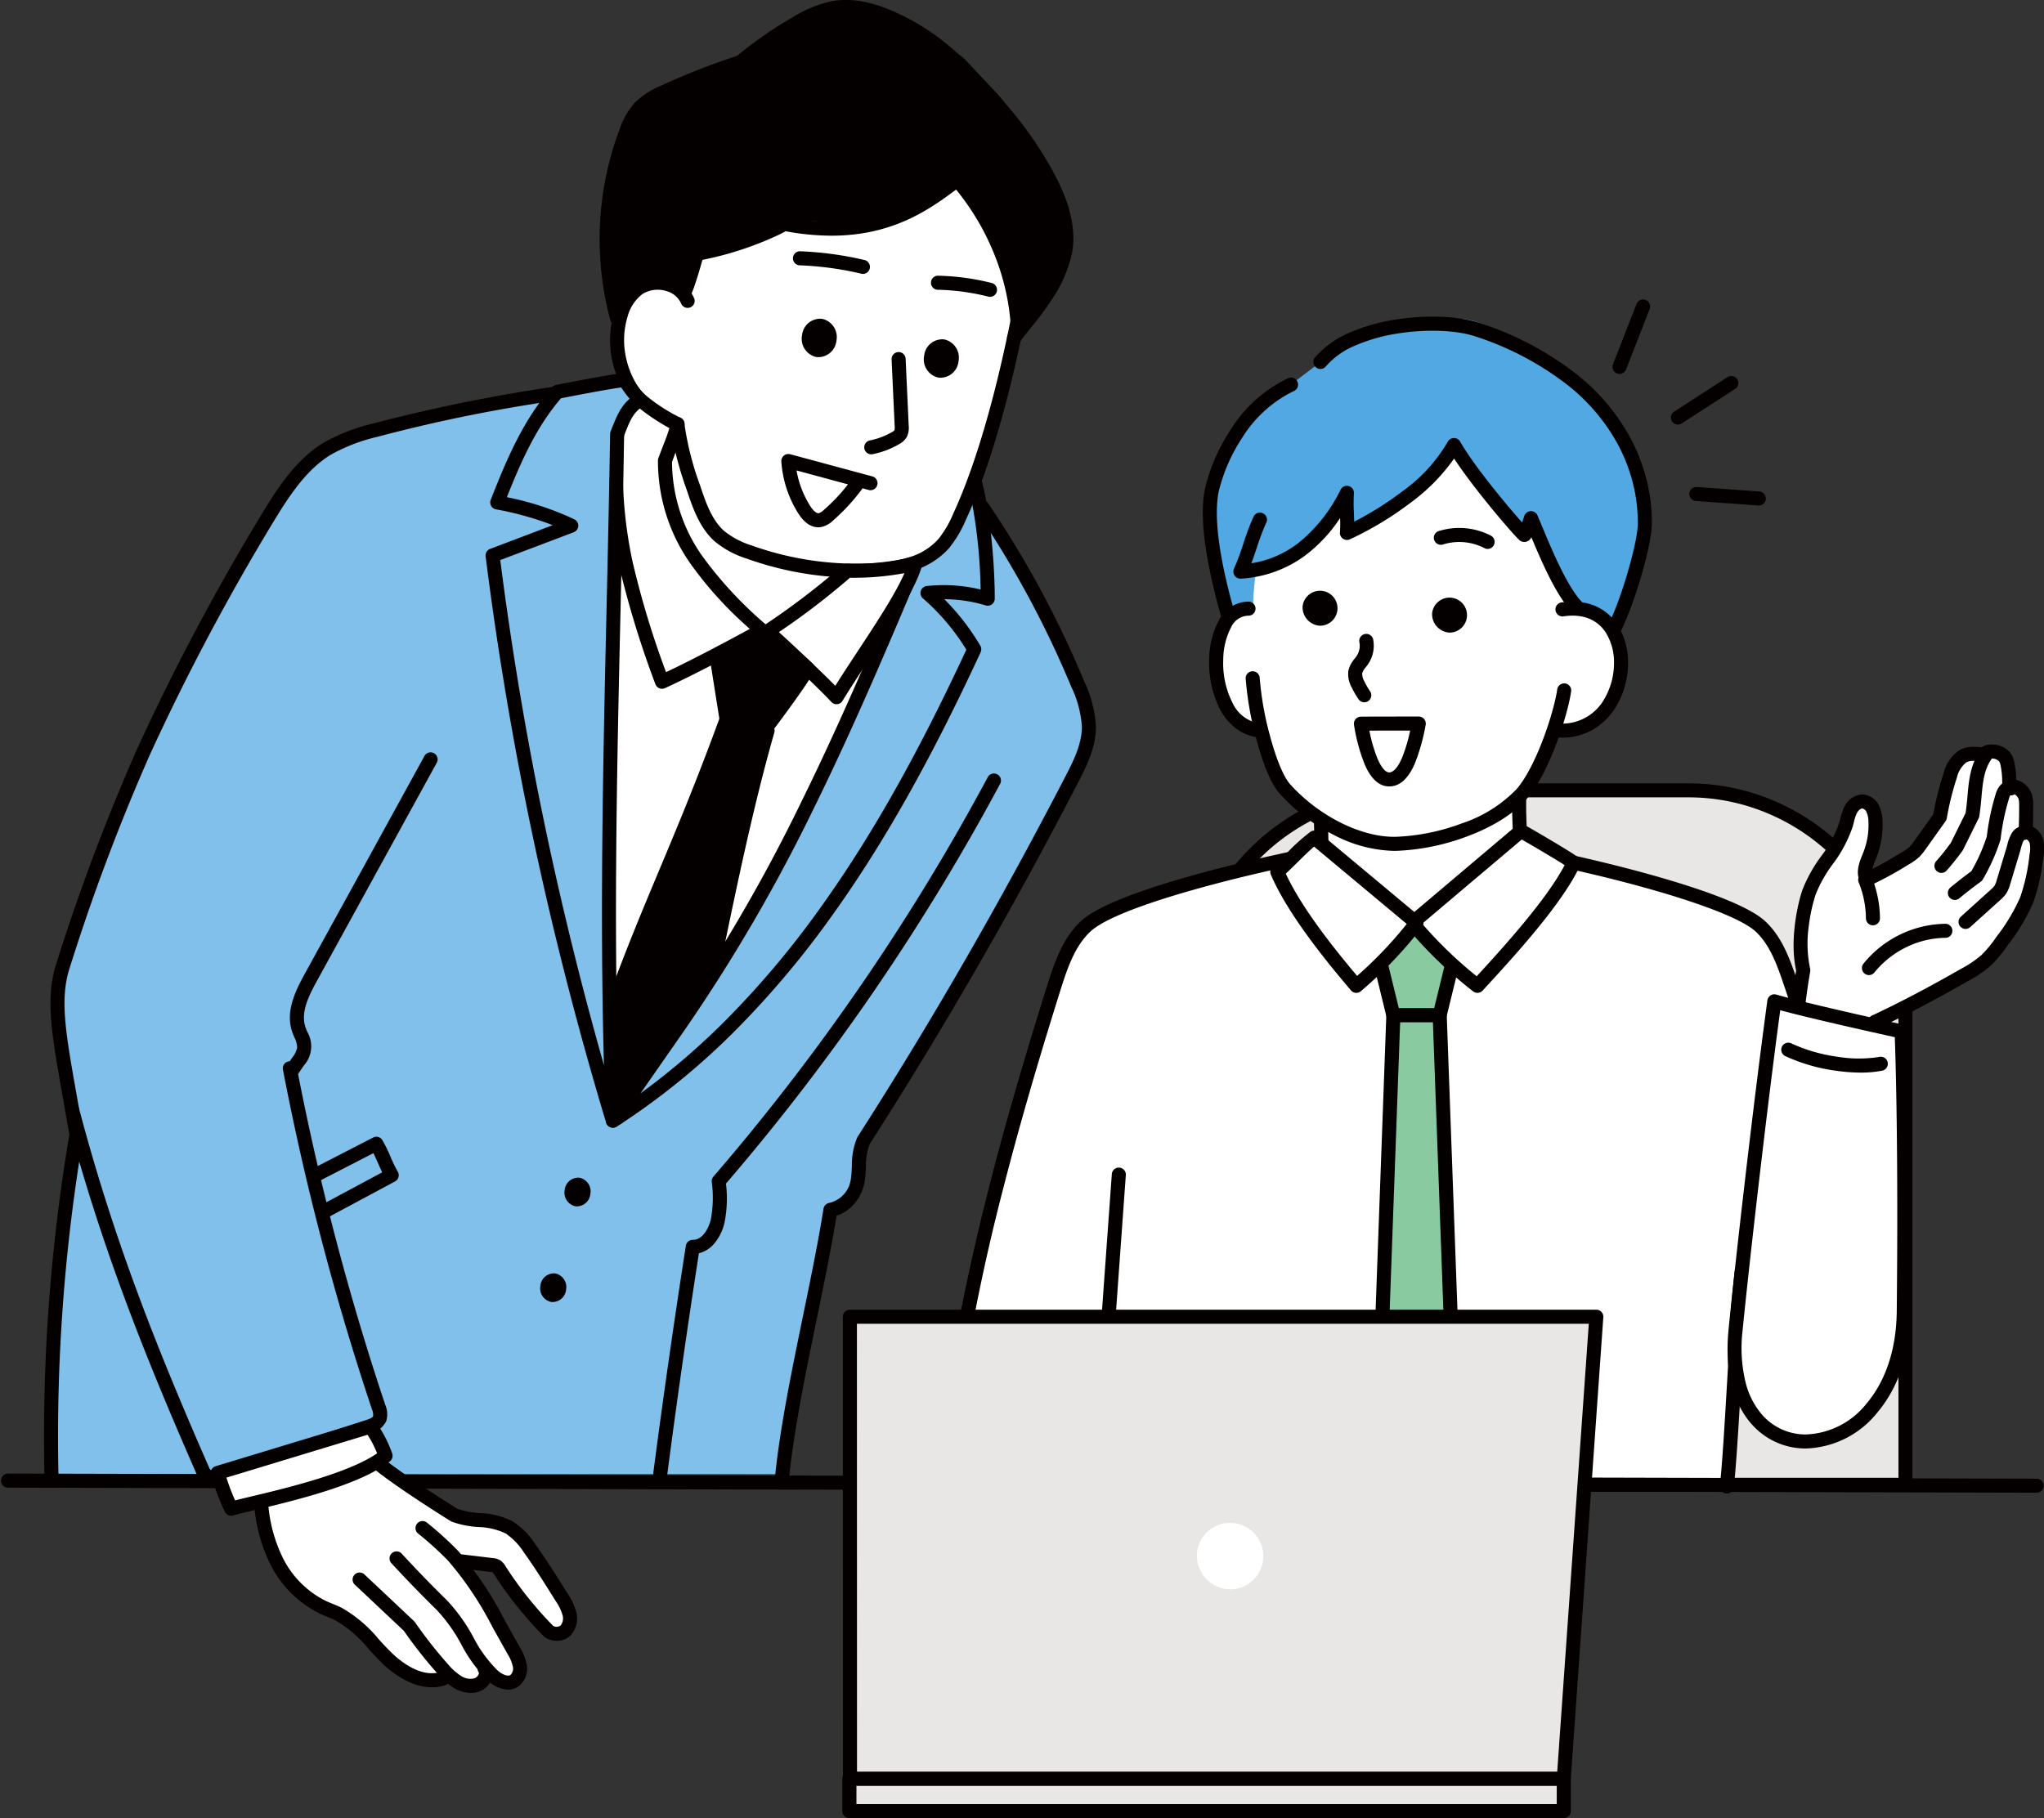
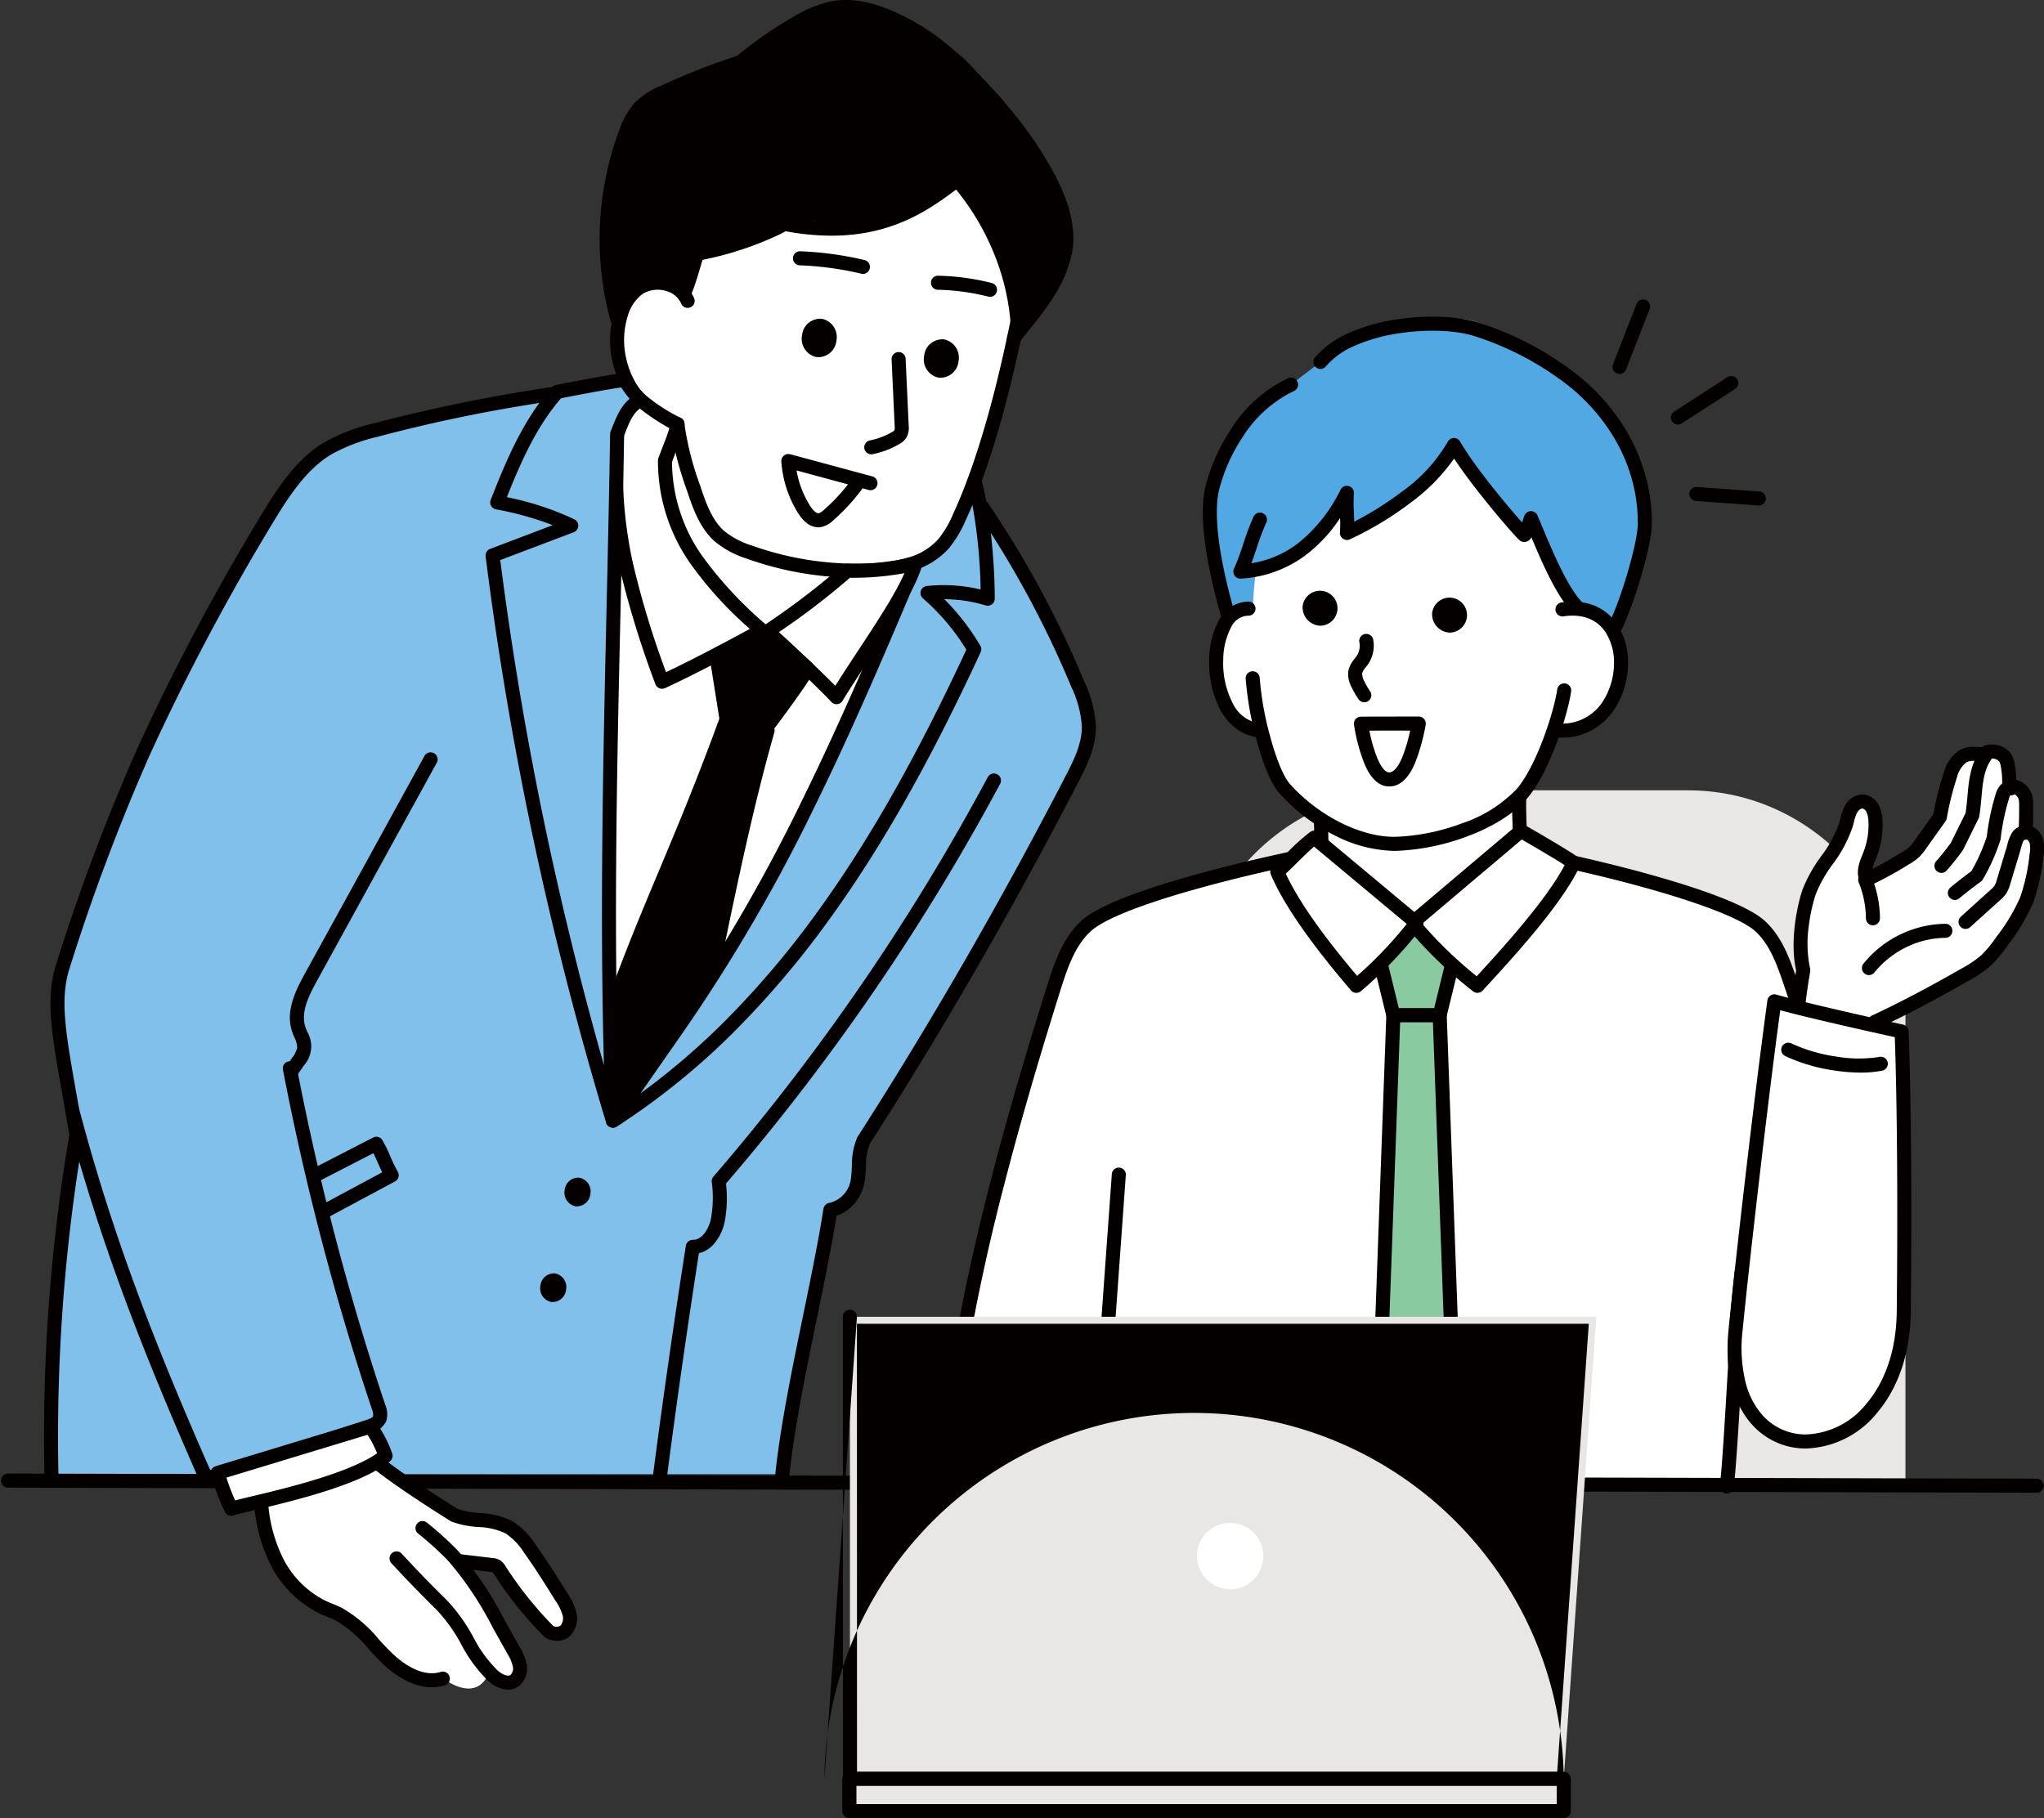
<svg xmlns="http://www.w3.org/2000/svg" width="290" height="258" viewBox="0 0 290 258">
  <rect x="0" y="0" width="290" height="258" fill="#333333" stroke="none" />
  <defs>
    <clipPath id="a">
      <rect width="289.822" height="258" fill="none" />
    </clipPath>
  </defs>
  <rect width="289.822" height="258" fill="none" />
  <g transform="translate(0.178)">
    <g clip-path="url(#a)">
      <path d="M174.22,211.513V144.619c0-17.482,13.808-31.655,30.84-31.655h39.971c17.033,0,30.839,14.172,30.839,31.654v66.9Z" transform="translate(-5.703 -0.812)" fill="#e8e7e6" />
-       <path d="M275.871,212.509H174.22a1,1,0,0,1-1-1V144.619a33.167,33.167,0,0,1,2.5-12.7,32.6,32.6,0,0,1,6.817-10.377,31.7,31.7,0,0,1,10.12-7,30.958,30.958,0,0,1,12.4-2.57h39.971a30.957,30.957,0,0,1,12.4,2.57,31.7,31.7,0,0,1,10.119,7,32.6,32.6,0,0,1,6.816,10.377,33.166,33.166,0,0,1,2.5,12.7v66.9A1,1,0,0,1,275.871,212.509Zm-100.655-1.992h99.659v-65.9a31.183,31.183,0,0,0-2.348-11.941,30.616,30.616,0,0,0-6.4-9.746,29.714,29.714,0,0,0-9.486-6.565,28.976,28.976,0,0,0-11.608-2.405H205.06a28.977,28.977,0,0,0-11.608,2.405,29.715,29.715,0,0,0-9.486,6.565,30.617,30.617,0,0,0-6.4,9.746,31.184,31.184,0,0,0-2.348,11.942Z" transform="translate(-5.703 -0.812)" fill="#040000" />
      <path d="M7.357,209.593a256.763,256.763,0,0,1,3.554-48.148c-2.075-12.307-3.63-18.152-2.029-23.6a290.629,290.629,0,0,1,11.608-30.9A324.278,324.278,0,0,1,37.951,74.029c2.294-3.784,4.795-7.648,8.505-9.932a25.7,25.7,0,0,1,6.8-2.641,231.442,231.442,0,0,1,26.016-5.263c8.453-.144,16.8,1.784,25.043,3.7,4.784,1.112,9.573,2.226,14.266,3.7A132.624,132.624,0,0,1,139.44,72.4a140.9,140.9,0,0,1,13.535,25.1,16.051,16.051,0,0,1,1.576,6.06c0,2.664-1.233,5.142-2.448,7.49-9.175,17.734-19.135,35.032-29.526,51.212-.811,1.685-.533,3.686-.808,5.547a4.981,4.981,0,0,1-3.89,4.285c-1.821,11.5-5.57,25.922-6.82,37.5" transform="translate(-0.239 -0.404)" fill="#81c0ea" />
      <path d="M111.06,210.589a1.006,1.006,0,0,1-.108-.006,1,1,0,0,1-.883-1.1c.743-6.889,2.365-14.778,3.934-22.407,1.106-5.38,2.151-10.463,2.893-15.145a1,1,0,0,1,.822-.827,4,4,0,0,0,3.067-3.448c.085-.576.113-1.174.142-1.808a10.068,10.068,0,0,1,.753-4.025,1,1,0,0,1,.059-.106c10.325-16.079,20.244-33.282,29.479-51.132,1.041-2.011,2.336-4.514,2.337-7.032a15.147,15.147,0,0,0-1.5-5.678,140.074,140.074,0,0,0-13.3-24.708,130.558,130.558,0,0,0-20.473-8.629c-4.668-1.463-9.511-2.588-14.194-3.677-8.055-1.872-16.382-3.808-24.734-3.677a219.94,219.94,0,0,0-25.836,5.229,24.974,24.974,0,0,0-6.543,2.528c-3.469,2.136-5.847,5.76-8.176,9.6a324.428,324.428,0,0,0-17.407,32.816,289.249,289.249,0,0,0-11.558,30.76c-1.265,4.31-.438,8.978,1.063,17.451.3,1.7.643,3.629.993,5.707a1,1,0,0,1,0,.338,254.773,254.773,0,0,0-3.539,47.955,1,1,0,1,1-1.992.042A256.948,256.948,0,0,1,9.9,161.441c-.339-2.005-.669-3.87-.962-5.522-1.554-8.77-2.409-13.6-1.013-18.36a291.773,291.773,0,0,1,11.659-31.03A326.424,326.424,0,0,1,37.1,73.512c2.46-4.057,4.987-7.895,8.835-10.264A26.644,26.644,0,0,1,53,60.5a235.608,235.608,0,0,1,26.128-5.287,1,1,0,0,1,.133-.011c8.62-.147,17.093,1.822,25.286,3.727,4.719,1.1,9.6,2.231,14.338,3.716a133.047,133.047,0,0,1,21.012,8.873,1,1,0,0,1,.37.327,142.054,142.054,0,0,1,13.631,25.274,17.015,17.015,0,0,1,1.652,6.442c0,3-1.42,5.744-2.56,7.947-9.254,17.885-19.191,35.123-29.537,51.238a8.667,8.667,0,0,0-.534,3.2,20.1,20.1,0,0,1-.162,2.007,6.584,6.584,0,0,1-1.419,3.19,5.448,5.448,0,0,1-2.578,1.762c-.74,4.543-1.744,9.424-2.8,14.578-1.559,7.583-3.171,15.425-3.9,22.219A1,1,0,0,1,111.06,210.589Z" transform="translate(-0.239 -0.404)" fill="#040000" />
      <path d="M88.095,68.436c-1.287,13.6-.917,27.309-.545,40.971.455,16.678,1.12,32.553,1.575,49.231,5.618-5.813,26.391-39.567,31.287-50.309,1.9-4.159,5.061-9.226,7.158-16.86q-7.944.328-15.889.652Z" transform="translate(-2.854 -0.492)" fill="#fff" />
      <path d="M111.668,104.411c-3.611,12.656-6.282,26.6-8.664,37.846a100.472,100.472,0,0,1-12.685,17.137c.162-6.775-.814-9.051-.218-16.956,5.216-14.277,9.448-22.364,15.75-39.608a15.868,15.868,0,0,0,5.816,1.582" transform="translate(-2.943 -0.74)" fill="#040000" />
      <path d="M105.851,101.833a1,1,0,0,1,.434.1,14.8,14.8,0,0,0,5.433,1.484,1,1,0,0,1,.907,1.268c-2.941,10.308-5.261,21.493-7.307,31.362-.465,2.242-.9,4.359-1.34,6.417a1,1,0,0,1-.116.3,101.618,101.618,0,0,1-12.8,17.294,1,1,0,0,1-1.74-.686c.068-2.832-.069-4.891-.2-6.882a63.242,63.242,0,0,1-.015-10.125,1,1,0,0,1,.058-.267c2.494-6.825,4.748-12.2,7.134-17.9,2.618-6.247,5.325-12.706,8.616-21.711a1,1,0,0,1,.935-.654Zm4.536,3.448a17.39,17.39,0,0,1-3.967-1.109c-3.142,8.53-5.753,14.762-8.282,20.8-2.362,5.636-4.594,10.961-7.053,17.682a60.749,60.749,0,0,0,.027,9.707c.09,1.357.181,2.745.212,4.385a95.838,95.838,0,0,0,10.74-14.85c.424-2,.852-4.068,1.3-6.249C105.346,126.1,107.579,115.336,110.387,105.281Z" transform="translate(-2.943 -0.74)" fill="#040000" />
      <path d="M136.314,68.436c.806.674,3.93-.241,4.737.433,1.15,3.992,1.863,11.556,1.85,16.58a21.636,21.636,0,0,0-8.552-.806,32.483,32.483,0,0,1,6.643,7.983c-12.169,26.273-27.348,51.556-51.28,66.91,3.756-5.4,6.7-9.605,9.283-13.325,14.316-20.577,23.338-41.317,33.62-65.754,2.7-5.621,1.624-8.507,3.7-12.021" transform="translate(-2.937 -0.492)" fill="#81c0ea" />
      <path d="M136.314,67.44a1,1,0,0,1,.6.2,2.212,2.212,0,0,0,.651.061c.318,0,.675-.022,1.053-.045s.8-.049,1.175-.049a2.952,2.952,0,0,1,1.893.5,1,1,0,0,1,.318.489c1.2,4.161,1.9,11.839,1.889,16.858a1,1,0,0,1-1.285.951,20.625,20.625,0,0,0-5.871-.885,33.12,33.12,0,0,1,5.108,6.6,1,1,0,0,1,.047.926c-7.188,15.519-13.964,27.5-21.325,37.713a130.077,130.077,0,0,1-13.76,16.248,101.29,101.29,0,0,1-16.561,13.369,1,1,0,0,1-1.355-1.407q2.947-4.236,5.291-7.595c1.419-2.035,2.758-3.957,3.992-5.731a237.087,237.087,0,0,0,18.247-31.3c5.377-10.907,10.293-22.434,15.273-34.27q.01-.023.02-.045a23.354,23.354,0,0,0,2.041-6.769,14.55,14.55,0,0,1,1.7-5.327,1,1,0,0,1,.858-.49Zm3.91,2.18a4.073,4.073,0,0,0-.428-.019c-.318,0-.675.022-1.053.045s-.8.049-1.175.049a5.427,5.427,0,0,1-.773-.047,14.457,14.457,0,0,0-1.073,3.952,25.075,25.075,0,0,1-2.2,7.266c-4.989,11.857-9.915,23.407-15.313,34.356a239.023,239.023,0,0,1-18.4,31.558c-1.234,1.775-2.574,3.7-3.993,5.732l-2.185,3.135a101.757,101.757,0,0,0,11.773-10.055,128.085,128.085,0,0,0,13.547-16c7.209-10,13.86-21.738,20.911-36.906a31.3,31.3,0,0,0-6.173-7.294,1,1,0,0,1,.55-1.74,22.6,22.6,0,0,1,7.649.492A74.181,74.181,0,0,0,140.224,69.62Z" transform="translate(-2.937 -0.492)" fill="#040000" />
      <path d="M90.294,45.224a43.4,43.4,0,0,1,1.2-26.334,10.566,10.566,0,0,1,2.01-3.628,10.875,10.875,0,0,1,3.486-2.222,97.214,97.214,0,0,1,10.513-4.126,69.176,69.176,0,0,1,8.2-5.605,16.522,16.522,0,0,1,5.217-2.154,14.744,14.744,0,0,1,8.645,1.586c3.5,1.611,7.869,3.687,10.075,5.7l4.018,4.279c3.25,3.317,5.185,7.755,7.454,11.852,1.875,3.386,3.415,7.264,2.751,11.107a17.909,17.909,0,0,1-2.61,6.1c-1.132,1.867-2.793,3.271-4.088,5.021" transform="translate(-2.907 -0.007)" fill="#040000" />
      <path d="M123.955,82.175c-3.528,3.371-10.464,8.922-11.964,8.895-.628-.012-10.755-5.7-15.713-22.245l2.749-8.015" transform="translate(-3.152 -0.437)" fill="#fff" />
      <path d="M112.007,92.066h-.035a2.427,2.427,0,0,1-1.11-.4,14.833,14.833,0,0,1-1.471-.936,28.785,28.785,0,0,1-4.364-3.9,39.587,39.587,0,0,1-5.153-7.046,49.841,49.841,0,0,1-4.551-10.667,1,1,0,0,1,.012-.609l1.38-4.023,1.369-3.992a1,1,0,1,1,1.884.646L98.6,65.125l-1.276,3.719a47.892,47.892,0,0,0,4.1,9.635,38.09,38.09,0,0,0,4.727,6.622,22.148,22.148,0,0,0,5.924,4.948c.324-.1,1.5-.613,4.694-3.068,2.218-1.705,4.768-3.874,6.5-5.526a1,1,0,0,1,1.376,1.44c-1.83,1.749-4.509,4.022-6.826,5.793-1.283.981-2.392,1.763-3.295,2.324A5.054,5.054,0,0,1,112.007,92.066Z" transform="translate(-3.152 -0.437)" fill="#040000" />
      <path d="M100.365,42.962c-1.24-2.285-5.493-4.472-6.887-1.955-3.236,5.844-3.959,5.344-2.794,10.442.81,3.539,3.572,7.746,8.186,8.908a43.706,43.706,0,0,0,2.3,9.085c.829,2.487,1.736,5.094,3.658,6.816a12.457,12.457,0,0,0,4.2,2.252A45.106,45.106,0,0,0,126.762,81.1c3.606-.2,7.486-1,9.9-3.778a15.768,15.768,0,0,0,2.234-3.775,111.86,111.86,0,0,0,8.314-26.571c-.246-8.1-3.561-15.188-8.868-21.37a27.337,27.337,0,0,1-19.369,6.075,9.6,9.6,0,0,0-3.454.058,9.145,9.145,0,0,0-1.4.59c-9.646,4.636-11.441,4.04-11.441,4.04-.4.98-1.2,4.579-2.313,6.593" transform="translate(-2.951 -0.184)" fill="#fff" />
      <path d="M124.294,82.271A46.146,46.146,0,0,1,108.7,79.554a13.376,13.376,0,0,1-4.53-2.446c-2.172-1.944-3.152-4.882-3.94-7.243a47.76,47.76,0,0,1-2.264-8.625,11.677,11.677,0,0,1-5.377-3.7,14.065,14.065,0,0,1-2.872-5.762,13.528,13.528,0,0,1,.208-7.194A7.77,7.77,0,0,1,92.97,40.26a6.168,6.168,0,0,1,5.1-.51A5.2,5.2,0,0,1,101.3,42.7a1,1,0,0,1-1.854.729,3.169,3.169,0,0,0-2.011-1.8A4.153,4.153,0,0,0,94,41.968a5.9,5.9,0,0,0-2.173,3.226,11.539,11.539,0,0,0-.162,6.139,12.036,12.036,0,0,0,2.46,4.93,9.589,9.589,0,0,0,5,3.236,1,1,0,0,1,.746.856,42.791,42.791,0,0,0,2.257,8.88c.75,2.248,1.6,4.8,3.379,6.389a11.625,11.625,0,0,0,3.875,2.056,44.115,44.115,0,0,0,17.336,2.533,19.815,19.815,0,0,0,5.139-.873,8.92,8.92,0,0,0,4.066-2.564A14.861,14.861,0,0,0,138,73.235c2.129-4.582,5.287-13.146,8.241-27.923a1,1,0,0,1,1.953.391c-2.993,14.969-6.213,23.691-8.388,28.371a16.49,16.49,0,0,1-2.386,4.009,11,11,0,0,1-4.942,3.147,21.748,21.748,0,0,1-5.656.971Q125.562,82.271,124.294,82.271Z" transform="translate(-2.957 -0.291)" fill="#040000" />
      <path d="M90.328,62c1.306-3.664.661-3.665,2.771-5.292A25.424,25.424,0,0,0,98.91,60.6a39.8,39.8,0,0,1-1.792,5.164c0,11.144,7.027,18.022,13.747,24.1-2.164,1.174-8.848,4.851-14.168,7.3C92.367,84.9,89.352,75.988,90.328,62" transform="translate(-2.951 -0.408)" fill="#fff" />
      <path d="M93.1,55.712a.994.994,0,0,1,.665.255,24.836,24.836,0,0,0,5.507,3.7,1,1,0,0,1,.612,1.139,21.4,21.4,0,0,1-1.12,3.426c-.193.5-.41,1.053-.649,1.7A23.4,23.4,0,0,0,102.3,79.158a56.014,56.014,0,0,0,9.234,9.962,1,1,0,0,1-.193,1.614l-.632.344c-2.6,1.414-8.688,4.727-13.595,6.983a1,1,0,0,1-1.355-.573,135.729,135.729,0,0,1-5.209-17.052A64.81,64.81,0,0,1,89.334,61.93a1,1,0,0,1,.055-.265c.358-1,.562-1.714.726-2.285a5.113,5.113,0,0,1,2.376-3.461A.994.994,0,0,1,93.1,55.712Zm4.645,5.449A29.311,29.311,0,0,1,93.077,58a3,3,0,0,0-1.048,1.93c-.156.543-.367,1.278-.718,2.274A62.8,62.8,0,0,0,92.5,80.021,126.572,126.572,0,0,0,97.27,95.789c4.3-2.033,9.259-4.708,11.888-6.136a53.361,53.361,0,0,1-8.514-9.386,25.326,25.326,0,0,1-4.522-14.5,1,1,0,0,1,.06-.342c.27-.741.512-1.361.725-1.908C97.255,62.622,97.529,61.917,97.744,61.161Z" transform="translate(-2.951 -0.408)" fill="#040000" />
      <path d="M123.713,81.565A109.852,109.852,0,0,1,112.4,90.181c1.357,1.145,8.053,7.426,9.781,9.336,3.8-6.249,10.068-14.658,11.174-18.974a36.511,36.511,0,0,1-9.646,1.021" transform="translate(-3.68 -0.579)" fill="#fff" />
      <path d="M133.359,79.548a1,1,0,0,1,.965,1.243c-.818,3.191-4.192,8.32-7.455,13.28-1.393,2.118-2.71,4.118-3.832,5.964a1,1,0,0,1-1.59.151c-1.658-1.834-8.348-8.116-9.684-9.243a1,1,0,0,1,.073-1.579,108.766,108.766,0,0,0,11.219-8.546,1,1,0,0,1,.659-.249,35.3,35.3,0,0,0,9.4-.99A1,1,0,0,1,133.359,79.548ZM122.015,97.9c.99-1.58,2.1-3.274,3.189-4.922,2.64-4.013,5.355-8.139,6.616-11.064a39.446,39.446,0,0,1-7.731.648,103.829,103.829,0,0,1-10.078,7.715C116.019,92.094,119.964,95.817,122.015,97.9Z" transform="translate(-3.68 -0.579)" fill="#040000" />
      <path d="M117.861,95.543c-1.5,2.575-5.7,8.115-5.7,8.115a43.827,43.827,0,0,1-5.817-.914c-.4-2.557-1.409-8.9-1.409-8.9s4.8-1.72,7.041-2.694a29.74,29.74,0,0,1,5.888,4.394" transform="translate(-3.435 -0.656)" fill="#040000" />
      <path d="M111.974,90.153a1,1,0,0,1,.527.151l.115.072a30.221,30.221,0,0,1,5.961,4.475,1,1,0,0,1,.145,1.193c-1.511,2.6-5.6,7.989-5.77,8.217a1,1,0,0,1-.872.391,44.409,44.409,0,0,1-5.968-.938,1,1,0,0,1-.754-.815c-.4-2.527-1.4-8.835-1.409-8.9a1,1,0,0,1,.648-1.094c.048-.017,4.793-1.72,6.98-2.67A1,1,0,0,1,111.974,90.153ZM116.6,95.7a29.585,29.585,0,0,0-4.715-3.431c-1.777.742-4.509,1.748-5.84,2.232.257,1.616.835,5.259,1.175,7.421a44.218,44.218,0,0,0,4.478.693C112.619,101.389,115.217,97.894,116.6,95.7Z" transform="translate(-3.435 -0.656)" fill="#040000" />
      <path d="M89.736,61.983c-.5,32.547-1.936,64.931-.6,97.453A489.69,489.69,0,0,1,72.07,79.214l11.167-4.231a41.608,41.608,0,0,0-10.506-3.293C74.922,66.1,77.3,60.431,81.257,56c0,0,9.069-1.793,9.6-1.648a14.2,14.2,0,0,0,2.118,2.741c-1.773,1.273-2.156,2.154-3.235,4.892" transform="translate(-2.359 -0.391)" fill="#81c0ea" />
      <path d="M90.753,53.346a1.34,1.34,0,0,1,.364.044,1,1,0,0,1,.583.437A13.31,13.31,0,0,0,93.687,56.4a1,1,0,0,1-.135,1.5c-1.494,1.072-1.82,1.741-2.822,4.279-.127,8.137-.314,16.393-.5,24.378-.541,23.861-1.1,48.534-.1,72.838a1,1,0,0,1-1.949.328c-3.947-13.105-7.378-26.448-10.2-39.658-2.871-13.447-5.193-27.149-6.9-40.727a1,1,0,0,1,.635-1.056l8.888-3.368a44.74,44.74,0,0,0-8.061-2.246,1,1,0,0,1-.741-1.342c2.295-5.856,4.688-11.485,8.711-15.991a1,1,0,0,1,.55-.314C82.479,54.741,89.6,53.346,90.753,53.346Zm.76,3.629a14.391,14.391,0,0,1-1.19-1.6c-1.345.168-5.117.86-8.542,1.534-3.429,3.942-5.633,8.867-7.687,14.037a40.962,40.962,0,0,1,9.579,3.141,1,1,0,0,1-.084,1.827L73.157,79.867c1.692,13.267,3.97,26.647,6.775,39.782,2.266,10.614,4.928,21.314,7.937,31.908-.608-21.784-.11-43.739.374-65.045.182-8.041.371-16.355.5-24.544a1,1,0,0,1,.069-.35C89.748,59.236,90.245,58.1,91.513,56.975Z" transform="translate(-2.359 -0.391)" fill="#040000" />
      <path d="M96.657,210.986a1,1,0,0,1-.989-1.125c1.4-10.716,2.954-21.576,4.627-32.278a.994.994,0,0,1,.992-.842c1.343.012,2.209-1.531,2.542-2.854a16.84,16.84,0,0,0,.138-5.39,1,1,0,0,1,.241-.733,314.558,314.558,0,0,0,38.962-56.752,1,1,0,0,1,1.752.948,316.8,316.8,0,0,1-38.936,56.8,17.441,17.441,0,0,1-.225,5.618,7.1,7.1,0,0,1-1.459,2.917,4.105,4.105,0,0,1-2.155,1.346c-1.626,10.444-3.141,21.032-4.5,31.482A1,1,0,0,1,96.657,210.986Z" transform="translate(-3.164 -0.802)" fill="#040000" />
      <path d="M54.091,162.48a1,1,0,0,1,.835.452,19.778,19.778,0,0,1,1.166,2.37,20.074,20.074,0,0,0,1.017,2.1,1,1,0,0,1-.363,1.423l-27.423,14.7a1,1,0,0,1-1.39-.494l-2.118-5.071a1,1,0,0,1,.463-1.269l27.358-14.092A.993.993,0,0,1,54.091,162.48Zm.833,5.056c-.208-.428-.426-.919-.651-1.424-.194-.436-.4-.9-.594-1.3L28.007,178.032l1.341,3.211Z" transform="translate(-0.875 -1.176)" fill="#040000" />
      <path d="M39.783,157.738a1,1,0,0,1-.822-1.557l3.621-5.308a3.344,3.344,0,0,0,.7-1.436,3.4,3.4,0,0,0-.4-1.465c-.123-.295-.25-.6-.353-.926-.873-2.776.468-5.583,1.794-8L52.815,123.6,61.3,108.141a1,1,0,1,1,1.746.959l-8.487,15.455-8.487,15.455c-1.179,2.147-2.277,4.412-1.64,6.439.076.24.18.491.291.756a4.077,4.077,0,0,1-.5,4.792L40.607,157.3A1,1,0,0,1,39.783,157.738Z" transform="translate(-1.302 -0.781)" fill="#040000" />
      <path d="M148.862,47.977a1,1,0,0,1-.994-.95A33,33,0,0,0,145.4,36.042a35.272,35.272,0,0,0-5.589-9.268,1,1,0,0,1,1.523-1.283,36.771,36.771,0,0,1,5.91,9.8,34.984,34.984,0,0,1,2.612,11.647,1,1,0,0,1-.949,1.041Z" transform="translate(-4.602 -0.188)" fill="#040000" />
      <path d="M148.429,49.048a1,1,0,0,1-.8-1.589c.456-.616,1.014-1.318,1.605-2.061a45.131,45.131,0,0,0,3-4.045,17.134,17.134,0,0,0,2.48-5.754c.511-2.954-.328-6.276-2.641-10.454A50.905,50.905,0,0,0,143.9,14.17a1,1,0,0,1,1.423-1.394,52.9,52.9,0,0,1,8.488,11.4c1.6,2.892,3.639,7.258,2.861,11.759a18.877,18.877,0,0,1-2.739,6.446,46.311,46.311,0,0,1-3.141,4.253c-.58.729-1.128,1.417-1.563,2.005A1,1,0,0,1,148.429,49.048Z" transform="translate(-4.734 -0.097)" fill="#040000" />
      <path d="M103.79,13.969a1,1,0,0,1-.714-1.69A57.945,57.945,0,0,1,115.7,2.446,17.372,17.372,0,0,1,121.236.174c2.725-.491,5.748.053,9.24,1.662A32.807,32.807,0,0,1,140.215,8.7a1,1,0,0,1-1.422,1.395,30.823,30.823,0,0,0-9.15-6.454c-3.109-1.433-5.743-1.927-8.053-1.511a15.619,15.619,0,0,0-4.9,2.038,55.953,55.953,0,0,0-12.189,9.5A.993.993,0,0,1,103.79,13.969Z" transform="translate(-3.398 -0.007)" fill="#040000" />
      <path d="M90.293,46.278a1,1,0,0,1-.96-.735A44.316,44.316,0,0,1,90.565,18.6a11.469,11.469,0,0,1,2.218-3.962,11.632,11.632,0,0,1,3.794-2.443A98.56,98.56,0,0,1,107.2,8.025a1,1,0,0,1,.619,1.893A96.564,96.564,0,0,0,97.411,14a10.01,10.01,0,0,0-3.178,2,9.737,9.737,0,0,0-1.8,3.293A42.309,42.309,0,0,0,91.255,45.02a1,1,0,0,1-.962,1.258Z" transform="translate(-2.907 -0.065)" fill="#040000" />
      <path d="M121.561,33.617a35.952,35.952,0,0,1-6.8-.687,1,1,0,0,1,.377-1.956c5.574,1.073,10.391.827,14.727-.753a33.451,33.451,0,0,0,9.007-5.378c.849-.647,1.65-1.259,2.442-1.8a1,1,0,1,1,1.128,1.642c-.751.516-1.534,1.113-2.362,1.745C135.982,29.552,130.652,33.617,121.561,33.617Z" transform="translate(-3.763 -0.172)" fill="#040000" />
      <path d="M96.916,37.833a1,1,0,0,1-.083-1.988,48.247,48.247,0,0,0,8.61-1.483,42.469,42.469,0,0,0,7.129-2.63,73.473,73.473,0,0,0,12.094-7.618,1,1,0,1,1,1.181,1.6,75.182,75.182,0,0,1-12.424,7.815A47.086,47.086,0,0,1,97,37.829Q96.958,37.833,96.916,37.833Z" transform="translate(-3.173 -0.179)" fill="#040000" />
      <path d="M127.581,64.843a1,1,0,0,1-.188-1.974,10.058,10.058,0,0,0,3.156-1.186,1.074,1.074,0,0,0,.357-.263,1.835,1.835,0,0,0,.027-.571q-.111-2.409-.222-4.818-.109-2.372-.218-4.743a1,1,0,0,1,1.99-.092q.109,2.372.218,4.743.111,2.409.222,4.817a2.988,2.988,0,0,1-.266,1.614,2.756,2.756,0,0,1-1.107,1.035,12.045,12.045,0,0,1-3.78,1.42A1,1,0,0,1,127.581,64.843Z" transform="translate(-4.176 -0.369)" fill="#040000" />
      <path d="M126.117,39.138a1,1,0,0,1-.224-.026,45.494,45.494,0,0,0-8.674-1.193,1,1,0,1,1,.063-1.991,47.482,47.482,0,0,1,9.057,1.243,1,1,0,0,1-.222,1.967Z" transform="translate(-3.838 -0.266)" fill="#040000" />
      <path d="M144.8,42.418a1,1,0,0,1-.292-.044,32.139,32.139,0,0,0-7.014-.962,1,1,0,1,1,0-1.992,33.525,33.525,0,0,1,7.6,1.049,1,1,0,0,1-.291,1.949Z" transform="translate(-4.501 -0.291)" fill="#040000" />
      <path d="M125.512,68.712a26.962,26.962,0,0,1-4.358,4.863,2.588,2.588,0,0,1-1.239.713c-.932.143-1.716-.7-2.231-1.522a14.856,14.856,0,0,1-2.233-6.876l11.735,3.172" transform="translate(-3.779 -0.474)" fill="#fff" />
      <path d="M119.7,75.3c-.8,0-1.849-.4-2.859-2a15.812,15.812,0,0,1-2.385-7.34,1,1,0,0,1,1.254-1.029L127.446,68.1a1,1,0,0,1-.52,1.923l-.944-.255a27.921,27.921,0,0,1-4.172,4.557,3.467,3.467,0,0,1-1.744.947A2.414,2.414,0,0,1,119.7,75.3Zm-3.086-8.065a13.782,13.782,0,0,0,1.913,5c.439.7.925,1.116,1.238,1.069a2.022,2.022,0,0,0,.734-.478,25.879,25.879,0,0,0,3.411-3.617Z" transform="translate(-3.779 -0.474)" fill="#040000" />
      <path d="M122.335,48.692a2.649,2.649,0,0,0-2.01-3.116,2.582,2.582,0,0,0-2.862,2.3,2.65,2.65,0,0,0,2.01,3.116,2.582,2.582,0,0,0,2.862-2.3" transform="translate(-3.844 -0.328)" fill="#040000" />
      <path d="M140.244,51.633a2.649,2.649,0,0,0-2.01-3.116,2.582,2.582,0,0,0-2.862,2.3,2.65,2.65,0,0,0,2.01,3.116,2.582,2.582,0,0,0,2.862-2.3" transform="translate(-4.43 -0.349)" fill="#040000" />
      <path d="M86.282,170.67a1.978,1.978,0,0,0-1.5-2.326,1.926,1.926,0,0,0-2.136,1.714,1.979,1.979,0,0,0,1.5,2.326,1.929,1.929,0,0,0,2.138-1.714" transform="translate(-2.705 -1.211)" fill="#040000" />
      <path d="M82.721,184.346a1.978,1.978,0,0,0-1.5-2.326,1.927,1.927,0,0,0-2.137,1.714,1.979,1.979,0,0,0,1.5,2.326,1.928,1.928,0,0,0,2.137-1.714" transform="translate(-2.588 -1.309)" fill="#040000" />
      <path d="M234.73,89.388c2.073-4.261,4.371-12.476,4.262-14.925-.07-1.572,1.177-19.417-23.862-28.459-5.451-1.968-19.4,2.336-22.223,5.753l-4.192,3.186c-6.547,2.912-10.2,10.67-11.122,14.787-1.182,5.281,1.269,14.369,2.19,17.626" transform="translate(-5.803 -0.327)" fill="#51a8e2" />
      <path d="M249.394,211.722c.682-6.184,1.43-24.31,2.111-30.494,0,0-1.791,15.242-.462,17.19,5.557,8.146,22.943,7.321,20.871-6.488-1.785-11.892-7.916-35.178-13.272-50.948-1.061-3.124-2.106-6.432-4.505-8.659-3.573-3.316-18.662-7.548-32.548-10.311H190.97c-9.84,1.958-28.292,6.359-32.549,10.311-2.4,2.227-3.517,5.51-4.5,8.659-5.785,18.439-11.152,37.558-14.061,56.651a18.765,18.765,0,0,0,2.137,14.44" transform="translate(-4.559 -0.877)" fill="#fff" />
      <path d="M141.992,213.07a1,1,0,0,1-.848-.471,19.811,19.811,0,0,1-2.267-15.167c1.359-8.9,3.31-18.263,5.964-28.616,2.143-8.359,4.725-17.3,8.123-28.131,1.085-3.461,2.268-6.761,4.777-9.091,2-1.852,6.9-3.915,14.583-6.131,7.63-2.2,15.444-3.83,18.45-4.428a1,1,0,0,1,.194-.019h30.617a1,1,0,0,1,.194.019c7.315,1.456,14.5,3.221,20.238,4.973,6.7,2.045,11,3.925,12.794,5.586,2.48,2.3,3.574,5.534,4.632,8.66l.139.409c2.591,7.629,5.505,17.469,8,27,2.571,9.836,4.46,18.4,5.318,24.124a11.815,11.815,0,0,1-1.144,7.741,9.74,9.74,0,0,1-5.016,4.228,14.621,14.621,0,0,1-9,.328,13.72,13.72,0,0,1-6.517-3.836c-.282,4.707-.568,9.115-.84,11.588a1,1,0,1,1-1.98-.218c.338-3.069.7-9.241,1.052-15.21.033-.565.066-1.131.1-1.7-.008-1.5.068-3.412.225-5.682.28-4.031.729-7.873.734-7.912a1,1,0,0,1,1.979.225c-.3,2.763-.629,8.043-.946,13.421,0,.012,0,.023,0,.035.02,2.478.284,3.008.318,3.067a11.228,11.228,0,0,0,6.4,4.3,12.593,12.593,0,0,0,7.745-.261,7.771,7.771,0,0,0,4.011-3.358,9.89,9.89,0,0,0,.906-6.461c-.848-5.652-2.722-14.146-5.275-23.916-2.479-9.484-5.378-19.274-7.955-26.86l-.139-.411c-.979-2.891-1.991-5.88-4.1-7.838-2.969-2.756-16.108-6.883-31.969-10.045h-30.42c-3.048.608-10.713,2.212-18.19,4.369-5.073,1.463-11.582,3.636-13.78,5.677-2.152,2-3.23,5.032-4.232,8.227-3.388,10.8-5.96,19.706-8.095,28.03a290.365,290.365,0,0,0-5.932,28.473,1,1,0,0,1-.022.1,17.782,17.782,0,0,0,2.02,13.662,1,1,0,0,1-.846,1.521Z" transform="translate(-4.559 -0.877)" fill="#040000" />
      <path d="M161.78,197.7l-.073,0a1,1,0,0,1-.922-1.065q.517-7.165,1.033-14.33.525-7.284,1.05-14.568a1,1,0,0,1,1.987.143q-.525,7.284-1.05,14.568-.516,7.165-1.033,14.33A1,1,0,0,1,161.78,197.7Z" transform="translate(-5.296 -1.207)" fill="#040000" />
      <path d="M287.895,1.721h0L0,1A1,1,0,0,1-1,0,1,1,0,0,1,0-1L287.9-.271a1,1,0,0,1,0,1.992Z" transform="translate(0.963 210.105)" fill="#040000" />
      <path d="M207.408,131.6l-5.314,5.13,2.029,8.3h6.57l2.029-8.3Z" transform="translate(-6.616 -0.946)" fill="#89caa0" />
      <path d="M207.408,130.6a.993.993,0,0,1,.692.279l5.314,5.13a1,1,0,0,1,.276.953l-2.029,8.3a1,1,0,0,1-.967.759h-6.57a1,1,0,0,1-.967-.759l-2.029-8.3a1,1,0,0,1,.276-.953l5.314-5.13A.993.993,0,0,1,207.408,130.6Zm4.211,6.445-4.211-4.065-4.211,4.065,1.708,6.984h5.006Z" transform="translate(-6.616 -0.946)" fill="#040000" />
      <path d="M207.408,217.666l-5.314-16.716,2.029-55.829h6.57l2.029,55.829Z" transform="translate(-6.616 -1.044)" fill="#89caa0" />
      <path d="M207.408,218.662a1,1,0,0,1-.949-.694l-5.314-16.716a1,1,0,0,1-.046-.338l2.029-55.829a1,1,0,0,1,1-.96h6.57a1,1,0,0,1,1,.96l2.029,55.829a1,1,0,0,1-.046.338l-5.314,16.716A1,1,0,0,1,207.408,218.662ZM203.1,200.813l4.313,13.565,4.313-13.565-1.988-54.7h-4.649Z" transform="translate(-6.616 -1.044)" fill="#040000" />
      <path d="M193.577,117.665s.221,7.3-.142,7.381c3.995,2.019,8.417,3.89,13.427,6.422a134.281,134.281,0,0,0,15.086-7.248c0-3.59-.365-7.815-.23-10.365" transform="translate(-6.332 -0.819)" fill="#fff" />
      <path d="M206.862,132.464a1,1,0,0,1-.449-.107c-2.633-1.331-5.079-2.467-7.444-3.566-2.1-.976-4.084-1.9-5.983-2.857a1,1,0,0,1-.424-1.367c.118-.778.1-4.086.02-6.872a1,1,0,0,1,1.991-.06c0,.018.056,1.859.066,3.686.006,1.082-.005,1.951-.033,2.582-.01.228-.022.426-.036.6,1.664.825,3.406,1.634,5.238,2.485,2.261,1.05,4.6,2.134,7.105,3.394a132.666,132.666,0,0,0,14.036-6.748c-.014-1.391-.075-2.86-.135-4.287-.087-2.092-.169-4.068-.091-5.541a1,1,0,1,1,1.989.1c-.073,1.379.007,3.31.092,5.354.069,1.65.139,3.356.139,4.959a1,1,0,0,1-.517.873,132.135,132.135,0,0,1-15.205,7.3A1,1,0,0,1,206.862,132.464Z" transform="translate(-6.332 -0.819)" fill="#040000" />
      <path d="M206.964,131.819a60.535,60.535,0,0,0,9.25,8.929c4.034-4.379,11.2-12.147,13.652-17.475-1.164-.844-6.217-3.79-7.475-4.5Z" transform="translate(-6.775 -0.854)" fill="#fff" />
      <path d="M216.214,141.745a.993.993,0,0,1-.612-.21,61.589,61.589,0,0,1-9.4-9.076,1,1,0,0,1,.121-1.4l15.427-13.046a1,1,0,0,1,1.132-.107c1.183.667,6.328,3.659,7.57,4.561a1,1,0,0,1,.32,1.223c-2.512,5.451-9.565,13.109-13.779,17.685l-.045.049A.994.994,0,0,1,216.214,141.745Zm-7.844-9.81a59.629,59.629,0,0,0,7.738,7.459c3.765-4.093,9.929-10.892,12.48-15.778-1.513-.967-4.541-2.745-6.085-3.632Z" transform="translate(-6.775 -0.854)" fill="#040000" />
      <path d="M226.1,104.137a20.513,20.513,0,0,1-4.5,8.958c-3.652,4.55-9.914,6.649-15.562,6.948-3.926.207-13.243-1.144-17.8-7.264a27.864,27.864,0,0,1-4.121-8.641c-6.008-2.461-5.718-6.882-5.581-11.387.058-1.9-.07-5.715,4.916-6.432A44.42,44.42,0,0,1,183.9,81.2c4.326-.951,7.791-2.56,12.16-9.552-.111.024,1.338,4.538,1.338,4.538s10.637-6.887,14.553-11.811c3.012,3.811,6.079,7.682,9.993,12a15.634,15.634,0,0,1,.93-2.4c2.084,4.462,3.661,8.419,6.462,12.538,2.48.187,6.262,1.877,6.262,8.221,0,8.539-7.722,9.594-9.5,9.4" transform="translate(-5.843 -0.463)" fill="#fff" />
      <path d="M206.913,131.826a58.191,58.191,0,0,1-8.532,8.929c-3.721-4.379-8.95-10.861-11.214-16.19,1.074-.843,4.092-4.129,5.253-4.84Z" transform="translate(-6.127 -0.861)" fill="#fff" />
      <path d="M198.381,141.752a.994.994,0,0,1-.759-.351c-3.765-4.431-9.039-10.956-11.371-16.445a1,1,0,0,1,.3-1.173c.4-.314,1.2-1.106,1.978-1.872a27.039,27.039,0,0,1,3.37-3.034,1,1,0,0,1,1.159.085l14.492,12.1a1,1,0,0,1,.151,1.372,59.236,59.236,0,0,1-8.678,9.082A.992.992,0,0,1,198.381,141.752Zm-10.005-16.917c2.217,4.8,6.662,10.408,10.117,14.512a57.267,57.267,0,0,0,7.041-7.374L192.388,121c-.676.573-1.642,1.527-2.458,2.332C189.344,123.907,188.811,124.433,188.376,124.834Z" transform="translate(-6.127 -0.861)" fill="#040000" />
      <path d="M229.442,87.508a.993.993,0,0,1-.719-.307c-2.125-2.216-4.139-6.822-5.683-10.507a1.156,1.156,0,0,1-.632.606,1.048,1.048,0,0,1-1.146-.281c-.078-.073-.178-.172-.3-.3-.232-.242-.55-.592-.92-1.011-.845-.955-1.853-2.145-2.839-3.351-1.321-1.616-3.54-4.411-5.123-6.827a27.151,27.151,0,0,1-6.186,6.273,46.785,46.785,0,0,1-8.615,5.193,1,1,0,0,1-1.4-1.006,16.827,16.827,0,0,0,.02-2.015,21.3,21.3,0,0,1-4.837,5.224,16.878,16.878,0,0,1-9.242,3.369,1,1,0,0,1-.964-1.433,34.056,34.056,0,0,0,1.319-3.524,35,35,0,0,1,1.42-3.768,1,1,0,1,1,1.787.879,34.027,34.027,0,0,0-1.32,3.526c-.245.726-.495,1.466-.745,2.142a14.626,14.626,0,0,0,6.547-2.783,22.1,22.1,0,0,0,6.122-7.69,1,1,0,0,1,1.874.561,22.937,22.937,0,0,0,0,2.719c.016.43.032.866.04,1.288a45.437,45.437,0,0,0,6.783-4.263,22.669,22.669,0,0,0,6.49-7.071,1,1,0,0,1,1.751-.04c2.035,3.557,6.771,9.208,8.8,11.487.048-.142.093-.275.13-.386.067-.2.131-.39.19-.559a1,1,0,0,1,1.858-.064c.187.439.39.927.606,1.444,1.439,3.45,3.614,8.662,5.659,10.8a1,1,0,0,1-.719,1.685Z" transform="translate(-5.949 -0.457)" fill="#040000" />
      <path d="M179.782,88.422a1,1,0,0,1-.958-.725,83.119,83.119,0,0,1-1.906-8.155c-.733-4.217-.832-7.567-.3-9.96a26.437,26.437,0,0,1,3.59-8.174,19.435,19.435,0,0,1,8.1-7.306,1,1,0,1,1,.809,1.82,17.752,17.752,0,0,0-7.242,6.577,24.345,24.345,0,0,0-3.312,7.517c-.538,2.4-.6,7.326,2.176,17.138a1,1,0,0,1-.959,1.267Z" transform="translate(-5.803 -0.396)" fill="#040000" />
      <path d="M235.258,90.39a1,1,0,0,1-.895-1.432c2.083-4.282,4.26-12.266,4.163-14.445,0-.078-.005-.177-.007-.3a22.5,22.5,0,0,0-.414-4.076,23.951,23.951,0,0,0-2.555-7.007,27.482,27.482,0,0,0-6.789-8,42.759,42.759,0,0,0-13.241-7.045c-2.664-.911-7.024-1.077-11.109-.421a24.417,24.417,0,0,0-5.961,1.695,11.205,11.205,0,0,0-4.238,3.027,1,1,0,0,1-1.55-1.251,13.149,13.149,0,0,1,4.978-3.6,26.055,26.055,0,0,1,6.456-1.842c4.45-.714,9.075-.521,12.07.5a44.73,44.73,0,0,1,13.855,7.386,29.463,29.463,0,0,1,7.275,8.577,25.94,25.94,0,0,1,2.766,7.589,24.4,24.4,0,0,1,.451,4.424c0,.1,0,.195.005.245.12,2.7-2.245,11.053-4.362,15.405A1,1,0,0,1,235.258,90.39Z" transform="translate(-6.332 -0.333)" fill="#040000" />
      <path d="M264.286,138.464c-1.024-4.232.235-9.427.812-11.08,1.206-3.46,4.218-6.037,5.236-9.562a11.2,11.2,0,0,1,.675-2.13,1.981,1.981,0,0,1,1.708-1.186,1.793,1.793,0,0,1,1.41,1.014,4.256,4.256,0,0,1,.4,1.793,11.524,11.524,0,0,1-.8,4.8c-.446,1.118-1.061,2.429-.428,3.446a50.741,50.741,0,0,0,5.5-3.009A7.054,7.054,0,0,0,280,121.7a7.189,7.189,0,0,0,.892-1.094l2.765-3.884a42.012,42.012,0,0,1,1.473-5.921,3.527,3.527,0,0,1,4.742-2.931,1.413,1.413,0,0,1,1.292-.445,2.269,2.269,0,0,1,1.779.91,2.806,2.806,0,0,1,.333,1,13.3,13.3,0,0,1,.212,2.886,2.527,2.527,0,0,1,2.285,1.628,4.226,4.226,0,0,1,.122,1.175q.012,1.893-.077,3.785a1.9,1.9,0,0,1,1.522,1.294,4.587,4.587,0,0,1,.024,2.016,27.792,27.792,0,0,1-1.382,6.329,27.154,27.154,0,0,1-3.506,5.862,17.442,17.442,0,0,1-2.29,2.763,16.287,16.287,0,0,1-2.975,2.016c-4.329,2.475-8.491,4.7-12.794,6.715-.221,3.22-.389,6.443-.5,9.476-4.4,1.644-10.785-1.927-10.858-6.1a91.606,91.606,0,0,1,1.219-10.721" transform="translate(-8.612 -0.773)" fill="#fff" />
      <path d="M271.542,156.686a10.859,10.859,0,0,1-6.313-2.152,7.049,7.049,0,0,1-3.159-5.332q0-.026,0-.052a90.36,90.36,0,0,1,1.2-10.658c-.994-4.432.3-9.741.887-11.436a20.782,20.782,0,0,1,2.663-4.779,17.1,17.1,0,0,0,2.556-4.731c.052-.181.1-.367.149-.564a7.746,7.746,0,0,1,.6-1.751,2.963,2.963,0,0,1,2.526-1.722l.114,0a2.773,2.773,0,0,1,2.242,1.543,5.229,5.229,0,0,1,.516,2.211,12.554,12.554,0,0,1-.872,5.216l-.1.258a8.969,8.969,0,0,0-.465,1.34c1.535-.769,2.834-1.556,4.193-2.379l.006,0a6.255,6.255,0,0,0,1.041-.726,6.453,6.453,0,0,0,.762-.946l2.638-3.7a42.272,42.272,0,0,1,1.469-5.841,5.5,5.5,0,0,1,2.238-3.253,4.067,4.067,0,0,1,2.047-.484,8.826,8.826,0,0,1,1.069.074,2.5,2.5,0,0,1,1.428-.4c.093,0,.188,0,.282.012a3.194,3.194,0,0,1,2.537,1.373,3.716,3.716,0,0,1,.469,1.353,14.316,14.316,0,0,1,.233,2.267,3.261,3.261,0,0,1,2.238,2.142,5.1,5.1,0,0,1,.163,1.452c.006,1.032-.009,2.066-.047,3.084a2.933,2.933,0,0,1,1.444,1.7,5.466,5.466,0,0,1,.062,2.455,28.559,28.559,0,0,1-1.441,6.556,27.892,27.892,0,0,1-3.626,6.082,18.237,18.237,0,0,1-2.427,2.917,17.023,17.023,0,0,1-3.153,2.146c-4.594,2.626-8.531,4.7-12.334,6.5-.2,3.02-.354,6-.454,8.86a1,1,0,0,1-.647.9A7.775,7.775,0,0,1,271.542,156.686Zm-7.479-7.494a5.13,5.13,0,0,0,2.353,3.742,8.953,8.953,0,0,0,5.126,1.76,6.131,6.131,0,0,0,1.413-.158c.108-2.85.266-5.807.471-8.8A1,1,0,0,1,274,144.9c3.918-1.834,7.961-3.956,12.722-6.678a15.431,15.431,0,0,0,2.8-1.887,16.746,16.746,0,0,0,2.153-2.609,26.39,26.39,0,0,0,3.387-5.642,27.061,27.061,0,0,0,1.324-6.1,3.854,3.854,0,0,0,.014-1.576.919.919,0,0,0-.694-.609,1,1,0,0,1-.876-1.036c.058-1.224.084-2.48.076-3.731a3.506,3.506,0,0,0-.081-.9,1.588,1.588,0,0,0-1.451-.924,1,1,0,0,1-.874-1.024,12.314,12.314,0,0,0-.2-2.67,2.038,2.038,0,0,0-.2-.652,1.338,1.338,0,0,0-1.021-.449c-.038,0-.075,0-.111,0a.714.714,0,0,0-.294.048,1,1,0,0,1-.942.395,9.16,9.16,0,0,0-1.26-.118,2.124,2.124,0,0,0-1.069.227,3.856,3.856,0,0,0-1.328,2.154,40.9,40.9,0,0,0-1.437,5.782,1,1,0,0,1-.168.4l-2.765,3.884a8.055,8.055,0,0,1-1.02,1.241,7.959,7.959,0,0,1-1.374.98l-.006,0a51.762,51.762,0,0,1-5.6,3.06,1,1,0,0,1-1.258-.38c-.855-1.371-.217-2.945.248-4.094l.1-.248a10.548,10.548,0,0,0,.732-4.382,3.422,3.422,0,0,0-.287-1.375.851.851,0,0,0-.579-.485h-.016c-.239,0-.565.281-.76.654a6.174,6.174,0,0,0-.434,1.317c-.052.2-.1.415-.166.627a18.852,18.852,0,0,1-2.823,5.3,19,19,0,0,0-2.429,4.315,23.584,23.584,0,0,0-.958,4.37,17.453,17.453,0,0,0,.175,6.147,1,1,0,0,1,.013.409A91.367,91.367,0,0,0,264.063,149.193Z" transform="translate(-8.612 -0.773)" fill="#040000" />
      <path d="M259.889,143.122c4.68,1.364,18.05,4.277,18.05,4.277s.586,12.742.312,39.69c-.232,22.955-26.081,25.307-23.871,2.736.829-8.465,3.482-31.873,5.509-46.7" transform="translate(-8.323 -1.029)" fill="#fff" />
      <path d="M259.889,142.126a1,1,0,0,1,.279.04c4.593,1.339,17.85,4.231,17.983,4.26a1,1,0,0,1,.783.927c.006.128.584,13.078.313,39.746-.074,7.356-2.645,11.9-4.788,14.425a13.479,13.479,0,0,1-10.095,5.054,10.157,10.157,0,0,1-7.615-3.363c-1.928-2.126-4.075-6.191-3.361-13.487.88-8.988,3.528-32.214,5.513-46.741a1,1,0,0,1,.987-.861Zm17.086,6.081c-2.676-.588-11.652-2.578-16.252-3.819-1.963,14.552-4.494,36.792-5.351,45.534a20.741,20.741,0,0,0,.435,7.275,11.066,11.066,0,0,0,2.419,4.68,8.188,8.188,0,0,0,6.139,2.709,11.5,11.5,0,0,0,8.577-4.352c1.93-2.27,4.245-6.395,4.313-13.155C277.489,164.093,277.091,151.333,276.975,148.207Z" transform="translate(-8.323 -1.029)" fill="#040000" />
      <path d="M272.423,153.286a25.588,25.588,0,0,1-3.662-.281,25.026,25.026,0,0,1-7.014-2.038,1,1,0,1,1,.863-1.8,22.993,22.993,0,0,0,6.439,1.862,18.747,18.747,0,0,0,5.915.045,1,1,0,1,1,.385,1.954A15.356,15.356,0,0,1,272.423,153.286Z" transform="translate(-8.582 -1.079)" fill="#040000" />
      <path d="M288.119,132.676a1,1,0,0,1-.668-1.735l4.282-3.868a3.216,3.216,0,0,0,.482-.5,3.373,3.373,0,0,0,.344-.866l.019-.062,1.342-4.449c.035-.117.072-.255.111-.4a6.455,6.455,0,0,1,.581-1.589,2.111,2.111,0,0,1,1.907-1.157,1,1,0,0,1-.031,1.992.126.126,0,0,0-.028,0h0a.783.783,0,0,0-.2.319,6.657,6.657,0,0,0-.3.945c-.043.162-.084.314-.128.463l-1.342,4.449-.019.062a4.973,4.973,0,0,1-.607,1.415,4.812,4.812,0,0,1-.79.85l-4.283,3.869A.992.992,0,0,1,288.119,132.676Z" transform="translate(-9.432 -0.856)" fill="#040000" />
      <path d="M286.551,128.521a1,1,0,0,1-.635-1.764c.967-.8,1.969-1.58,2.983-2.324a25.663,25.663,0,0,0,2.185-4.915,33.885,33.885,0,0,1,1.25-5.98,3.243,3.243,0,0,1,.615-1.231,1.776,1.776,0,0,1,1.969-.546,1,1,0,0,1-.508,1.912,2.559,2.559,0,0,0-.174.455,32.016,32.016,0,0,0-1.186,5.722.994.994,0,0,1-.04.184,27.688,27.688,0,0,1-2.493,5.579,1,1,0,0,1-.274.3c-1.039.758-2.068,1.556-3.058,2.375A.992.992,0,0,1,286.551,128.521Z" transform="translate(-9.38 -0.81)" fill="#040000" />
      <path d="M284.58,124.648a1,1,0,0,1-.745-1.657,33.091,33.091,0,0,0,2.087-2.612c.733-1.484,1.414-2.861,2.093-4.234.14-.984.207-1.725.278-2.508l0-.033c.172-1.919.386-4.308,1.724-6.182a1,1,0,0,1,1.621,1.158c-1.024,1.434-1.2,3.436-1.361,5.2l0,.034c-.074.814-.15,1.656-.313,2.772a1,1,0,0,1-.093.3l-.039.079c-.7,1.416-1.4,2.834-2.16,4.369a1,1,0,0,1-.083.139,35.089,35.089,0,0,1-2.263,2.839A.994.994,0,0,1,284.58,124.648Z" transform="translate(-9.316 -0.777)" fill="#040000" />
      <path d="M274.509,132.214a1,1,0,0,1-1-.987,13.989,13.989,0,0,0-.989-5.018,1,1,0,1,1,1.849-.74,16,16,0,0,1,1.131,5.74,1,1,0,0,1-.987,1.005Z" transform="translate(-8.951 -0.905)" fill="#040000" />
      <path d="M273.949,139.329a1,1,0,0,1-.774-1.622,15.23,15.23,0,0,1,11.708-5.659,1,1,0,0,1,0,1.992,12.942,12.942,0,0,0-5.592,1.309,13.409,13.409,0,0,0-4.567,3.61A.994.994,0,0,1,273.949,139.329Z" transform="translate(-8.968 -0.957)" fill="#040000" />
      <path d="M228.935,105.3q-.331,0-.669-.022a1,1,0,0,1,.13-1.988A6.857,6.857,0,0,0,235,99.664,10.085,10.085,0,0,0,236.29,94.8a7.952,7.952,0,0,0-1.214-4.479c-1.236-1.831-3.265-2.607-5.868-2.246a1,1,0,1,1-.274-1.973c3.359-.466,6.126.636,7.792,3.1a9.952,9.952,0,0,1,1.555,5.61,12.108,12.108,0,0,1-1.553,5.84,9.431,9.431,0,0,1-3.346,3.459A8.634,8.634,0,0,1,228.935,105.3Z" transform="translate(-7.475 -0.626)" fill="#040000" />
      <path d="M203.623,121.441a19.263,19.263,0,0,1-8.495-2.233,26.569,26.569,0,0,1-7.712-5.86c-1.477-1.634-2.624-5.1-3.327-7.723a46.132,46.132,0,0,1-1.528-8.717,1,1,0,0,1,1.99-.092,44.018,44.018,0,0,0,1.462,8.293c.9,3.356,1.95,5.872,2.881,6.9,4.1,4.535,10.1,7.523,14.94,7.435a29.866,29.866,0,0,0,9.324-1.877A19.242,19.242,0,0,0,221,112.68c2.874-3.345,5.31-11.047,5.756-14.067a1,1,0,1,1,1.971.291c-.488,3.3-3.052,11.393-6.215,15.074-1.3,1.515-3.863,3.693-8.669,5.462a31.93,31.93,0,0,1-9.976,2Z" transform="translate(-6.009 -0.697)" fill="#040000" />
      <path d="M184.622,105.3l-.066,0a6.5,6.5,0,0,1-3.464-1.25,8.17,8.17,0,0,1-2.311-2.715,14.458,14.458,0,0,1-1.564-7.211,11.992,11.992,0,0,1,1.37-5.458A4.742,4.742,0,0,1,182.7,86a1,1,0,1,1,0,1.992,2.775,2.775,0,0,0-2.382,1.663,10,10,0,0,0-1.107,4.532,12.42,12.42,0,0,0,1.32,6.189,5.033,5.033,0,0,0,4.158,2.935,1,1,0,0,1-.064,1.99Z" transform="translate(-5.834 -0.626)" fill="#040000" />
      <path d="M207.645,103.421s-7.969,0-8.207.019c.665,3.759,1.838,7.909,4.018,7.909,2.374,0,3.513-4.512,4.189-7.928" transform="translate(-6.529 -0.744)" fill="#fff" />
      <path d="M207.645,102.425a1,1,0,0,1,.977,1.189,28.624,28.624,0,0,1-1.52,5.443c-.934,2.181-2.161,3.287-3.647,3.287-1.418,0-2.593-1.059-3.492-3.147a25.8,25.8,0,0,1-1.507-5.584,1,1,0,0,1,.9-1.166C199.6,102.428,204.654,102.425,207.645,102.425Zm-4.189,7.928c.345,0,1.041-.27,1.816-2.079a22.827,22.827,0,0,0,1.149-3.856c-2.046,0-4.406,0-5.781.008a21.128,21.128,0,0,0,1.154,3.984C202.333,109.663,202.923,110.353,203.456,110.353Z" transform="translate(-6.529 -0.744)" fill="#040000" />
      <path d="M199.892,100.321a1,1,0,0,1-.822-.433,12.646,12.646,0,0,1-1-1.738,3.776,3.776,0,0,1-.43-2.37,4.03,4.03,0,0,1,.873-1.643c.121-.157.235-.305.326-.447a2.618,2.618,0,0,0,.366-1.822,1,1,0,1,1,1.964-.331,4.635,4.635,0,0,1-.652,3.226c-.138.216-.285.406-.426.59a2.418,2.418,0,0,0-.5.829,2.054,2.054,0,0,0,.28,1.116,10.647,10.647,0,0,0,.84,1.463,1,1,0,0,1-.821,1.559Z" transform="translate(-6.501 -0.66)" fill="#040000" />
-       <path d="M217.807,78.445a.992.992,0,0,1-.456-.111,7.763,7.763,0,0,0-5.814-.543,1,1,0,1,1-.57-1.909,9.745,9.745,0,0,1,7.3.682,1,1,0,0,1-.458,1.881Z" transform="translate(-6.915 -0.55)" fill="#040000" />
      <path d="M209.879,87.641a2.482,2.482,0,1,1,2.468,2.741,2.616,2.616,0,0,1-2.468-2.741" transform="translate(-6.87 -0.611)" fill="#040000" />
      <path d="M190.883,86.658a2.482,2.482,0,1,1,2.468,2.741,2.616,2.616,0,0,1-2.468-2.741" transform="translate(-6.249 -0.604)" fill="#040000" />
      <path d="M177.092,211.517c2.108,2.6,5.58,6.107,6.032,6.883,3.21,3.551,6.3,5.937,10.781,6.958a5.86,5.86,0,0,1,2.423,1.184c2.289,1.884,3.412,2.87,5.3,4.682,2.527,2.422,4.212,2.944,5.421.882,1.782,2.756,3.463,3.147,4.3,2.883a2.116,2.116,0,0,0,1.528-1.888,3.078,3.078,0,0,0,3.021-.139,2.656,2.656,0,0,0,.839-2.616,2.338,2.338,0,0,0,2.8-1.365c.818-2.315-3.348-9.091-4.005-9.966-.446-.593-4.069-4.911-6.609-5.827a63.1,63.1,0,0,0-18.869-3.255c-.529-.446-3.3-3.678-4.757-5.517" transform="translate(-5.797 -1.47)" fill="#fff" />
      <path d="M210.867,236.055a3.773,3.773,0,0,1-1.793-.5,7.2,7.2,0,0,1-2.081-1.824,2.7,2.7,0,0,1-1.383.628c-1.3.181-2.741-.564-4.672-2.415-1.835-1.761-2.913-2.714-5.243-4.632a4.875,4.875,0,0,0-2.011-.982c-4.236-.965-7.509-3.068-11.3-7.261a1,1,0,0,1-.122-.167c-.172-.3-1.274-1.5-2.245-2.562-1.228-1.343-2.62-2.865-3.7-4.194a1,1,0,1,1,1.546-1.256c1.043,1.284,2.413,2.783,3.623,4.106a32.971,32.971,0,0,1,2.433,2.8A25.957,25.957,0,0,0,188.594,222a16.139,16.139,0,0,0,5.532,2.385,6.877,6.877,0,0,1,2.835,1.387c2.348,1.934,3.5,2.951,5.356,4.732,1.731,1.659,2.6,1.938,3.018,1.879.106-.015.43-.06.853-.782a1,1,0,0,1,1.7-.037c1.529,2.366,2.8,2.588,3.165,2.474a1.125,1.125,0,0,0,.832-.957,1,1,0,0,1,1.364-.907,2.159,2.159,0,0,0,2.057-.011,1.682,1.682,0,0,0,.467-1.581,1,1,0,0,1,1.23-1.2,1.35,1.35,0,0,0,1.6-.736c.064-.182.3-1.265-1.405-4.754a35.556,35.556,0,0,0-2.457-4.281c-.715-.95-4.071-4.739-6.151-5.488a62.01,62.01,0,0,0-18.554-3.2,1,1,0,0,1-.62-.234c-.631-.531-3.514-3.918-4.9-5.66a1,1,0,1,1,1.561-1.238c1.384,1.744,3.61,4.334,4.391,5.15a63.934,63.934,0,0,1,18.794,3.3,13.744,13.744,0,0,1,4.453,3.264,33.377,33.377,0,0,1,2.614,2.9,37.273,37.273,0,0,1,2.655,4.6c1.451,2.972,1.939,5.03,1.493,6.292a3.272,3.272,0,0,1-2.7,2.086,3.477,3.477,0,0,1-1.282,2.361,3.687,3.687,0,0,1-2.931.575,3.251,3.251,0,0,1-1.915,1.6A2.593,2.593,0,0,1,210.867,236.055Z" transform="translate(-5.797 -1.47)" fill="#040000" />
      <path d="M208.119,233.718a1,1,0,0,1-.911-.594,21.431,21.431,0,0,0-8.045-9.563,1,1,0,1,1,1.149-1.627,27.054,27.054,0,0,1,5.411,4.89,23.214,23.214,0,0,1,3.307,5.495,1,1,0,0,1-.91,1.4Z" transform="translate(-6.538 -1.602)" fill="#040000" />
      <path d="M213.752,234.478a1,1,0,0,1-.934-.65,29.378,29.378,0,0,0-3.933-7.677,20.111,20.111,0,0,0-6.327-5.436,1,1,0,0,1,.99-1.729,22.033,22.033,0,0,1,6.929,5.966,31.24,31.24,0,0,1,4.209,8.182,1,1,0,0,1-.934,1.343Z" transform="translate(-6.647 -1.581)" fill="#040000" />
      <path d="M217.642,231.308a1,1,0,0,1-.877-.523c-.5-.928-.963-1.91-1.41-2.86a31.24,31.24,0,0,0-2.657-4.881,22.048,22.048,0,0,0-6.264-5.533,1,1,0,1,1,1.081-1.673,24.572,24.572,0,0,1,6.8,6.046,32.711,32.711,0,0,1,2.84,5.194c.456.968.886,1.883,1.361,2.762a1,1,0,0,1-.876,1.469Z" transform="translate(-6.775 -1.558)" fill="#040000" />
      <path d="M151.224,195.167c4.654-.807,12.938,1.184,14.434,1.619,6.324,1.843,14.517,4.041,23.86,7.509-.672,6.191-3.02,15.261-4.669,21-13.649-1.334-28.757-4.778-37.362-8.638-3.459-1.552-9.958-3.991-7.971-17.461" transform="translate(-4.555 -1.402)" fill="#fff" />
      <path d="M184.849,226.294q-.049,0-.1,0c-13.944-1.363-29.083-4.868-37.672-8.721l-.32-.143c-3.588-1.595-10.265-4.563-8.229-18.372a1,1,0,0,1,1.971.291,25.223,25.223,0,0,0-.116,7.686,11.31,11.31,0,0,0,1.733,4.574,11.762,11.762,0,0,0,5.45,4l.327.146c8.243,3.7,22.708,7.074,36.225,8.473a151.533,151.533,0,0,0,4.318-19.266c-7.513-2.753-14.338-4.71-19.855-6.292-1.122-.322-2.182-.626-3.2-.923-1.424-.414-9.584-2.357-13.985-1.594a1,1,0,1,1-.34-1.963,28.273,28.273,0,0,1,8.728.342,59.19,59.19,0,0,1,6.154,1.3c1.017.3,2.075.6,3.195.921,5.729,1.643,12.86,3.688,20.733,6.61a1,1,0,0,1,.644,1.041c-.756,6.965-3.54,17.126-4.7,21.171A1,1,0,0,1,184.849,226.294Z" transform="translate(-4.555 -1.402)" fill="#040000" />
      <path d="M124.494,253.785l-.014-65.574h105.9l-4.621,65.574Z" transform="translate(-4.075 -1.354)" fill="#e8e7e6" />
-       <path d="M225.761,254.781H124.494a1,1,0,0,1-1-1l-.014-65.574a1,1,0,0,1,1-1h105.9a1,1,0,0,1,.994,1.066l-4.621,65.574A1,1,0,0,1,225.761,254.781Zm-100.272-1.992h99.344l4.48-63.582H125.476Z" transform="translate(-4.075 -1.354)" fill="#040000" />
+       <path d="M225.761,254.781H124.494a1,1,0,0,1-1-1l-.014-65.574a1,1,0,0,1,1-1a1,1,0,0,1,.994,1.066l-4.621,65.574A1,1,0,0,1,225.761,254.781Zm-100.272-1.992h99.344l4.48-63.582H125.476Z" transform="translate(-4.075 -1.354)" fill="#040000" />
      <path d="M175.371,222.224a4.716,4.716,0,1,1,4.713,4.877,4.8,4.8,0,0,1-4.713-4.877" transform="translate(-5.741 -1.563)" fill="#fff" />
      <rect width="101.356" height="4.58" transform="translate(120.331 252.431)" fill="#e8e7e6" />
      <path d="M0-1H101.356a1,1,0,0,1,1,1V4.58a1,1,0,0,1-1,1H0a1,1,0,0,1-1-1V0A1,1,0,0,1,0-1ZM100.36,1H1V3.584H100.36Z" transform="translate(120.331 252.431)" fill="#040000" />
      <path d="M41.3,152.8a373.97,373.97,0,0,0,12.573,47.963,2.5,2.5,0,0,1,.159,1.649,2.354,2.354,0,0,1-1.64,1.159c-6.949,2.256-14.535,4.841-21.559,7.136a1.538,1.538,0,0,1-1.883-.872c-7.019-16.025-13.447-31.9-18.546-51.224" transform="translate(-0.341 -1.099)" fill="#81c0ea" />
      <path d="M30.365,211.774a2.548,2.548,0,0,1-2.327-1.543c-7.611-17.376-13.687-32.762-18.6-51.37a1,1,0,0,1,1.926-.508c4.878,18.484,10.922,33.787,18.5,51.078a.54.54,0,0,0,.661.325c3.277-1.071,6.735-2.224,10.079-3.34,3.822-1.275,7.774-2.593,11.482-3.8.274-.089.914-.3,1.016-.565a2.018,2.018,0,0,0-.172-.979,376.144,376.144,0,0,1-12.607-48.091,1,1,0,1,1,1.956-.376,374.144,374.144,0,0,0,12.54,47.835,3.418,3.418,0,0,1,.145,2.319,3.3,3.3,0,0,1-2.263,1.752c-3.7,1.2-7.649,2.518-11.467,3.792-3.347,1.116-6.808,2.271-10.09,3.344A2.5,2.5,0,0,1,30.365,211.774Z" transform="translate(-0.341 -1.099)" fill="#040000" />
      <path d="M38.064,212.946a22.354,22.354,0,0,0,2.085,9.747,14.567,14.567,0,0,0,6.81,6.925c.7.321,1.437.573,2.132.918,2.717,1.354,4.581,3.989,6.766,6.141s5.237,3.948,8.111,3c0,0,4.253,3.406,6.228-.3,0,0,1.937,2.375,3.937.892a2.71,2.71,0,0,0,.692-2.384c-.12-.857-2.239-4.6-3.008-5.976a48.44,48.44,0,0,0-6.463-9.643,47.323,47.323,0,0,0-4.4-3.978l5.193,4.732,4.743.566a1.432,1.432,0,0,1,.612.168,1.533,1.533,0,0,1,.423.491,53.625,53.625,0,0,0,7,8.756,1.963,1.963,0,0,0,2.409-.163,2.624,2.624,0,0,0,.516-2.39,7.646,7.646,0,0,0-1.093-2.281c-1.475-2.363-2.951-4.728-4.573-6.985a9.949,9.949,0,0,0-2.858-2.934c-2.326-1.36-5.3-.743-7.787-1.741-2.232-1.38-10.091-6.4-11.909-8.357Z" transform="translate(-1.246 -1.497)" fill="#fff" />
      <path d="M80.576,234.333a2.982,2.982,0,0,1-1.685-.51,1,1,0,0,1-.144-.121,54.59,54.59,0,0,1-7.133-8.919c-.034-.054-.086-.135-.121-.18-.053-.011-.14-.021-.191-.027l-4.746-.566a1,1,0,0,1,.236-1.978l4.743.566a2.327,2.327,0,0,1,1.028.317,2.411,2.411,0,0,1,.729.8,52.6,52.6,0,0,0,6.791,8.509.977.977,0,0,0,1.065-.075,1.672,1.672,0,0,0,.258-1.473,6.916,6.916,0,0,0-.966-1.977l-.006-.009c-1.441-2.308-2.93-4.694-4.53-6.922a9.166,9.166,0,0,0-2.553-2.655,9.413,9.413,0,0,0-3.841-.917,13.738,13.738,0,0,1-3.814-.76,1,1,0,0,1-.153-.077c-.1-.061-9.919-6.16-12.115-8.527a1,1,0,0,1,1.461-1.355c1.554,1.676,8.449,6.173,11.625,8.14a12.438,12.438,0,0,0,3.2.6,11.032,11.032,0,0,1,4.647,1.179,10.808,10.808,0,0,1,3.164,3.211c1.639,2.282,3.146,4.7,4.6,7.03l.006.01a8.532,8.532,0,0,1,1.218,2.586,3.606,3.606,0,0,1-.771,3.306,2.733,2.733,0,0,1-1.8.794Q80.675,234.333,80.576,234.333Z" transform="translate(-1.773 -1.497)" fill="#040000" />
      <path d="M73.81,241.336a4.364,4.364,0,0,1-2.793-1.215,20.2,20.2,0,0,1-3.842-5.189,22.9,22.9,0,0,0-3.506-4.92c-2.161-2.115-4.3-4.319-6.351-6.549a1,1,0,1,1,1.465-1.349c2.03,2.2,4.143,4.384,6.281,6.477a24.435,24.435,0,0,1,3.829,5.334,18.454,18.454,0,0,0,3.437,4.7c.574.5,1.387.914,1.816.629a1.251,1.251,0,0,0,.345-1.155,5.681,5.681,0,0,0-.777-1.852L71.6,232.47a47.674,47.674,0,0,0-6.321-9.449,46.678,46.678,0,0,0-4.3-3.884l-.012-.01a1,1,0,0,1,1.274-1.532l.012.01a48.174,48.174,0,0,1,4.477,4.055,49.163,49.163,0,0,1,6.6,9.836l2.114,3.775a7.271,7.271,0,0,1,1.011,2.549,3.146,3.146,0,0,1-1.217,3.091A2.563,2.563,0,0,1,73.81,241.336Z" transform="translate(-1.9 -1.57)" fill="#040000" />
-       <path d="M68.333,241.851a4.7,4.7,0,0,1-2.3-.637,9.763,9.763,0,0,1-2.329-2,65.167,65.167,0,0,1-4.86-6.162l-2.27-2.138-4.754-4.477a1,1,0,0,1,1.365-1.451l4.755,4.477,2.342,2.206a1,1,0,0,1,.13.149,63.782,63.782,0,0,0,4.763,6.052,8.07,8.07,0,0,0,1.839,1.614,2.35,2.35,0,0,0,1.835.3,1.061,1.061,0,0,0,.6-.574.335.335,0,0,0,.016-.266,1,1,0,1,1,1.746-.958,2.268,2.268,0,0,1,.089,1.958,3.042,3.042,0,0,1-1.84,1.735A3.657,3.657,0,0,1,68.333,241.851Z" transform="translate(-1.719 -1.623)" fill="#040000" />
      <path d="M62.329,240.969a7.762,7.762,0,0,1-3.068-.68,13.776,13.776,0,0,1-4.1-2.868c-.616-.606-1.208-1.251-1.781-1.875a17.334,17.334,0,0,0-4.731-4.084c-.366-.182-.751-.339-1.158-.5-.307-.125-.625-.255-.942-.4a15.49,15.49,0,0,1-7.291-7.393,23.139,23.139,0,0,1-2.187-10.183,1,1,0,0,1,.993-1h0a1,1,0,0,1,1,.993,21.174,21.174,0,0,0,1.984,9.312,13.5,13.5,0,0,0,6.328,6.457c.279.127.565.243.867.366.423.172.861.351,1.295.567a19.068,19.068,0,0,1,5.31,4.519c.556.606,1.131,1.232,1.711,1.8,1.168,1.15,4.2,3.722,7.1,2.763a1,1,0,0,1,.625,1.892A6.186,6.186,0,0,1,62.329,240.969Z" transform="translate(-1.246 -1.532)" fill="#040000" />
      <path d="M53.423,203.9a16.935,16.935,0,0,1,2.143,4.146c-4.988,4-18.512,6.529-21.9,7.514a32.707,32.707,0,0,1-1.92-5.075Z" transform="translate(-1.039 -1.466)" fill="#fff" />
      <path d="M53.423,202.907a1,1,0,0,1,.813.42,17.9,17.9,0,0,1,2.27,4.39,1,1,0,0,1-.316,1.108c-4.166,3.343-13.576,5.589-19.2,6.931-1.339.32-2.4.572-3.052.762a1,1,0,0,1-1.177-.528,33.782,33.782,0,0,1-1.979-5.23,1,1,0,0,1,.668-1.227l21.68-6.584A1,1,0,0,1,53.423,202.907Zm.946,4.791a15.909,15.909,0,0,0-1.36-2.629l-20.025,6.081a31.833,31.833,0,0,0,1.231,3.231c.627-.16,1.407-.347,2.314-.563C41.392,212.659,50.245,210.546,54.369,207.7Z" transform="translate(-1.039 -1.466)" fill="#040000" />
      <path d="M0,9.571A.993.993,0,0,1-.362,9.5a1,1,0,0,1-.566-1.29L2.417-.362a1,1,0,0,1,1.29-.566A1,1,0,0,1,4.273.362L.928,8.937A1,1,0,0,1,0,9.571Z" transform="translate(229.597 43.49)" fill="#040000" />
      <path d="M0,5.9a1,1,0,0,1-.837-.455,1,1,0,0,1,.3-1.377l7.578-4.9a1,1,0,0,1,1.377.3,1,1,0,0,1-.3,1.377L.541,5.74A.991.991,0,0,1,0,5.9Z" transform="translate(237.881 54.346)" fill="#040000" />
      <path d="M8.917,1.637l-.072,0L-.071.993A1,1,0,0,1-.993-.071,1,1,0,0,1,.071-.993l8.916.641a1,1,0,0,1-.07,1.989Z" transform="translate(240.5 70.099)" fill="#040000" />
    </g>
  </g>
</svg>